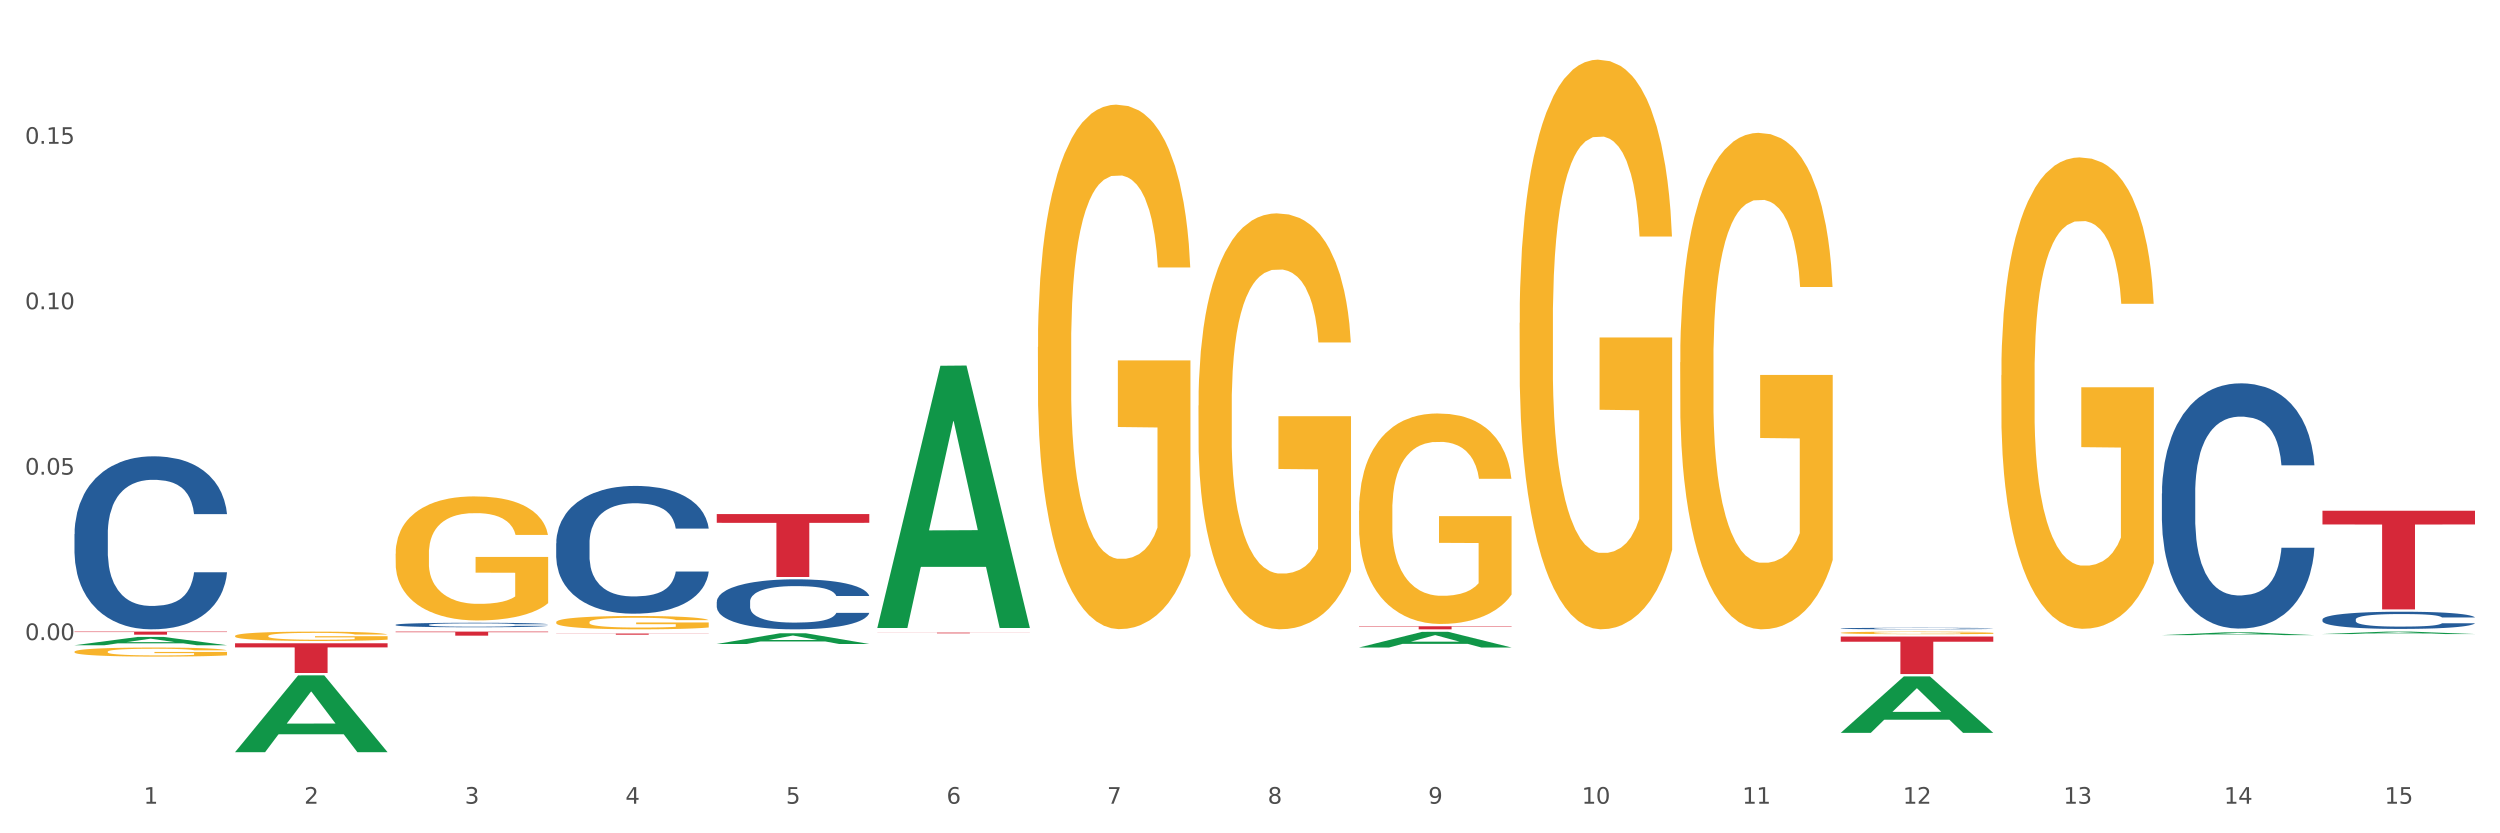
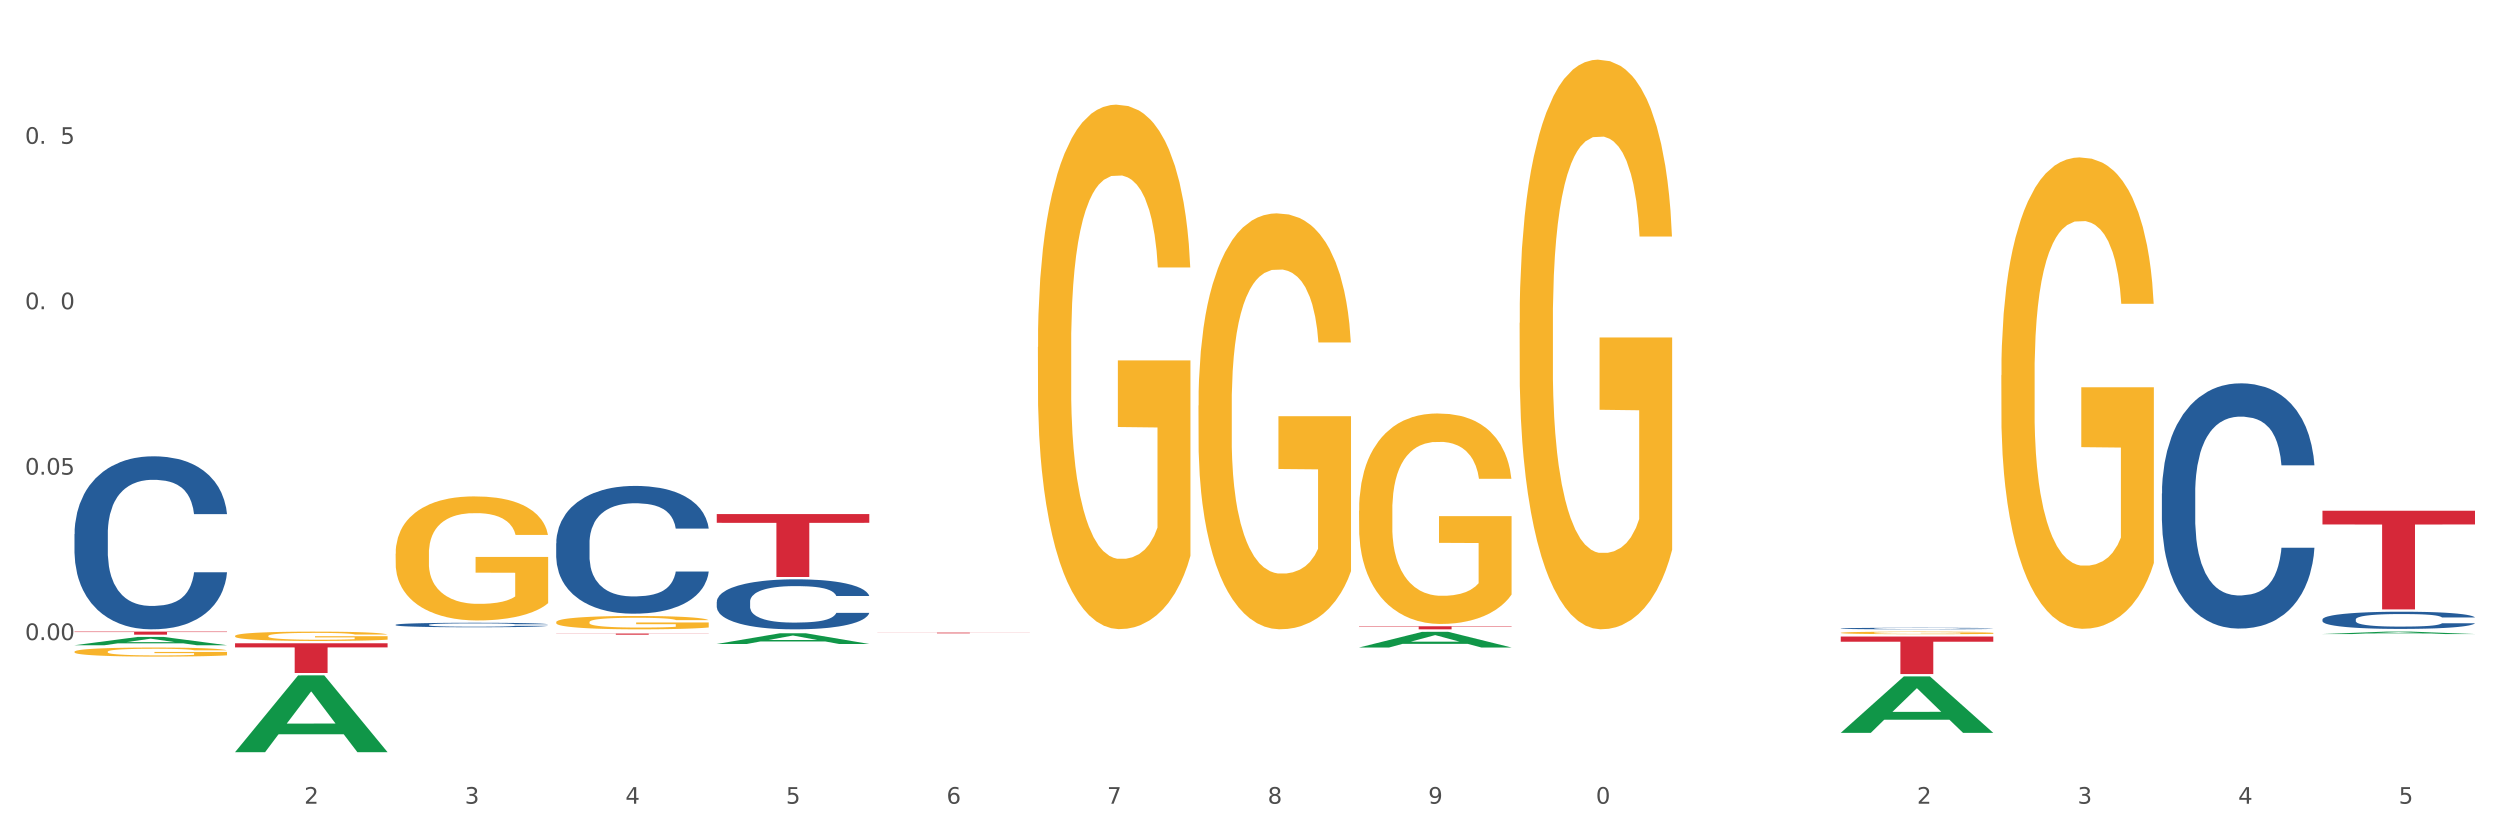
<svg xmlns="http://www.w3.org/2000/svg" xmlns:xlink="http://www.w3.org/1999/xlink" width="1080pt" height="360pt" viewBox="0 0 1080 360" version="1.1">
  <rect x="0" y="0" width="1080" height="360" fill="#333333" stroke="none" />
  <defs>
    <style type="text/css">*{stroke-linejoin: round; stroke-linecap: butt}</style>
  </defs>
  <g id="figure_1">
    <g id="patch_1">
      <path d="M 0 360  L 1080 360  L 1080 0  L 0 0  z " style="fill: #ffffff; stroke: #ffffff; stroke-linejoin: miter" />
    </g>
    <g id="axes_1">
      <g id="matplotlib.axis_1">
        <g id="xtick_1">
          <g id="text_1">
            <g style="fill: #4d4d4d" transform="translate(62.07 347.204) scale(0.096 -0.096)">
              <defs>
-                 <path id="DejaVuSans-31" d="M 794 531  L 1825 531  L 1825 4091  L 703 3866  L 703 4441  L 1819 4666  L 2450 4666  L 2450 531  L 3481 531  L 3481 0  L 794 0  L 794 531  z " transform="scale(0.016)" />
-               </defs>
+                 </defs>
              <use xlink:href="#DejaVuSans-31" />
            </g>
          </g>
        </g>
        <g id="xtick_2">
          <g id="text_2">
            <g style="fill: #4d4d4d" transform="translate(131.436 347.204) scale(0.096 -0.096)">
              <defs>
                <path id="DejaVuSans-32" d="M 1228 531  L 3431 531  L 3431 0  L 469 0  L 469 531  Q 828 903 1448 1529  Q 2069 2156 2228 2338  Q 2531 2678 2651 2914  Q 2772 3150 2772 3378  Q 2772 3750 2511 3984  Q 2250 4219 1831 4219  Q 1534 4219 1204 4116  Q 875 4013 500 3803  L 500 4441  Q 881 4594 1212 4672  Q 1544 4750 1819 4750  Q 2544 4750 2975 4387  Q 3406 4025 3406 3419  Q 3406 3131 3298 2873  Q 3191 2616 2906 2266  Q 2828 2175 2409 1742  Q 1991 1309 1228 531  z " transform="scale(0.016)" />
              </defs>
              <use xlink:href="#DejaVuSans-32" />
            </g>
          </g>
        </g>
        <g id="xtick_3">
          <g id="text_3">
            <g style="fill: #4d4d4d" transform="translate(200.802 347.204) scale(0.096 -0.096)">
              <defs>
                <path id="DejaVuSans-33" d="M 2597 2516  Q 3050 2419 3304 2112  Q 3559 1806 3559 1356  Q 3559 666 3084 287  Q 2609 -91 1734 -91  Q 1441 -91 1130 -33  Q 819 25 488 141  L 488 750  Q 750 597 1062 519  Q 1375 441 1716 441  Q 2309 441 2620 675  Q 2931 909 2931 1356  Q 2931 1769 2642 2001  Q 2353 2234 1838 2234  L 1294 2234  L 1294 2753  L 1863 2753  Q 2328 2753 2575 2939  Q 2822 3125 2822 3475  Q 2822 3834 2567 4026  Q 2313 4219 1838 4219  Q 1578 4219 1281 4162  Q 984 4106 628 3988  L 628 4550  Q 988 4650 1302 4700  Q 1616 4750 1894 4750  Q 2613 4750 3031 4423  Q 3450 4097 3450 3541  Q 3450 3153 3228 2886  Q 3006 2619 2597 2516  z " transform="scale(0.016)" />
              </defs>
              <use xlink:href="#DejaVuSans-33" />
            </g>
          </g>
        </g>
        <g id="xtick_4">
          <g id="text_4">
            <g style="fill: #4d4d4d" transform="translate(270.169 347.204) scale(0.096 -0.096)">
              <defs>
                <path id="DejaVuSans-34" d="M 2419 4116  L 825 1625  L 2419 1625  L 2419 4116  z M 2253 4666  L 3047 4666  L 3047 1625  L 3713 1625  L 3713 1100  L 3047 1100  L 3047 0  L 2419 0  L 2419 1100  L 313 1100  L 313 1709  L 2253 4666  z " transform="scale(0.016)" />
              </defs>
              <use xlink:href="#DejaVuSans-34" />
            </g>
          </g>
        </g>
        <g id="xtick_5">
          <g id="text_5">
            <g style="fill: #4d4d4d" transform="translate(339.535 347.204) scale(0.096 -0.096)">
              <defs>
                <path id="DejaVuSans-35" d="M 691 4666  L 3169 4666  L 3169 4134  L 1269 4134  L 1269 2991  Q 1406 3038 1543 3061  Q 1681 3084 1819 3084  Q 2600 3084 3056 2656  Q 3513 2228 3513 1497  Q 3513 744 3044 326  Q 2575 -91 1722 -91  Q 1428 -91 1123 -41  Q 819 9 494 109  L 494 744  Q 775 591 1075 516  Q 1375 441 1709 441  Q 2250 441 2565 725  Q 2881 1009 2881 1497  Q 2881 1984 2565 2268  Q 2250 2553 1709 2553  Q 1456 2553 1204 2497  Q 953 2441 691 2322  L 691 4666  z " transform="scale(0.016)" />
              </defs>
              <use xlink:href="#DejaVuSans-35" />
            </g>
          </g>
        </g>
        <g id="xtick_6">
          <g id="text_6">
            <g style="fill: #4d4d4d" transform="translate(408.901 347.204) scale(0.096 -0.096)">
              <defs>
                <path id="DejaVuSans-36" d="M 2113 2584  Q 1688 2584 1439 2293  Q 1191 2003 1191 1497  Q 1191 994 1439 701  Q 1688 409 2113 409  Q 2538 409 2786 701  Q 3034 994 3034 1497  Q 3034 2003 2786 2293  Q 2538 2584 2113 2584  z M 3366 4563  L 3366 3988  Q 3128 4100 2886 4159  Q 2644 4219 2406 4219  Q 1781 4219 1451 3797  Q 1122 3375 1075 2522  Q 1259 2794 1537 2939  Q 1816 3084 2150 3084  Q 2853 3084 3261 2657  Q 3669 2231 3669 1497  Q 3669 778 3244 343  Q 2819 -91 2113 -91  Q 1303 -91 875 529  Q 447 1150 447 2328  Q 447 3434 972 4092  Q 1497 4750 2381 4750  Q 2619 4750 2861 4703  Q 3103 4656 3366 4563  z " transform="scale(0.016)" />
              </defs>
              <use xlink:href="#DejaVuSans-36" />
            </g>
          </g>
        </g>
        <g id="xtick_7">
          <g id="text_7">
            <g style="fill: #4d4d4d" transform="translate(478.267 347.204) scale(0.096 -0.096)">
              <defs>
                <path id="DejaVuSans-37" d="M 525 4666  L 3525 4666  L 3525 4397  L 1831 0  L 1172 0  L 2766 4134  L 525 4134  L 525 4666  z " transform="scale(0.016)" />
              </defs>
              <use xlink:href="#DejaVuSans-37" />
            </g>
          </g>
        </g>
        <g id="xtick_8">
          <g id="text_8">
            <g style="fill: #4d4d4d" transform="translate(547.634 347.204) scale(0.096 -0.096)">
              <defs>
                <path id="DejaVuSans-38" d="M 2034 2216  Q 1584 2216 1326 1975  Q 1069 1734 1069 1313  Q 1069 891 1326 650  Q 1584 409 2034 409  Q 2484 409 2743 651  Q 3003 894 3003 1313  Q 3003 1734 2745 1975  Q 2488 2216 2034 2216  z M 1403 2484  Q 997 2584 770 2862  Q 544 3141 544 3541  Q 544 4100 942 4425  Q 1341 4750 2034 4750  Q 2731 4750 3128 4425  Q 3525 4100 3525 3541  Q 3525 3141 3298 2862  Q 3072 2584 2669 2484  Q 3125 2378 3379 2068  Q 3634 1759 3634 1313  Q 3634 634 3220 271  Q 2806 -91 2034 -91  Q 1263 -91 848 271  Q 434 634 434 1313  Q 434 1759 690 2068  Q 947 2378 1403 2484  z M 1172 3481  Q 1172 3119 1398 2916  Q 1625 2713 2034 2713  Q 2441 2713 2670 2916  Q 2900 3119 2900 3481  Q 2900 3844 2670 4047  Q 2441 4250 2034 4250  Q 1625 4250 1398 4047  Q 1172 3844 1172 3481  z " transform="scale(0.016)" />
              </defs>
              <use xlink:href="#DejaVuSans-38" />
            </g>
          </g>
        </g>
        <g id="xtick_9">
          <g id="text_9">
            <g style="fill: #4d4d4d" transform="translate(617 347.204) scale(0.096 -0.096)">
              <defs>
                <path id="DejaVuSans-39" d="M 703 97  L 703 672  Q 941 559 1184 500  Q 1428 441 1663 441  Q 2288 441 2617 861  Q 2947 1281 2994 2138  Q 2813 1869 2534 1725  Q 2256 1581 1919 1581  Q 1219 1581 811 2004  Q 403 2428 403 3163  Q 403 3881 828 4315  Q 1253 4750 1959 4750  Q 2769 4750 3195 4129  Q 3622 3509 3622 2328  Q 3622 1225 3098 567  Q 2575 -91 1691 -91  Q 1453 -91 1209 -44  Q 966 3 703 97  z M 1959 2075  Q 2384 2075 2632 2365  Q 2881 2656 2881 3163  Q 2881 3666 2632 3958  Q 2384 4250 1959 4250  Q 1534 4250 1286 3958  Q 1038 3666 1038 3163  Q 1038 2656 1286 2365  Q 1534 2075 1959 2075  z " transform="scale(0.016)" />
              </defs>
              <use xlink:href="#DejaVuSans-39" />
            </g>
          </g>
        </g>
        <g id="xtick_10">
          <g id="text_10">
            <g style="fill: #4d4d4d" transform="translate(683.312 347.204) scale(0.096 -0.096)">
              <defs>
                <path id="DejaVuSans-30" d="M 2034 4250  Q 1547 4250 1301 3770  Q 1056 3291 1056 2328  Q 1056 1369 1301 889  Q 1547 409 2034 409  Q 2525 409 2770 889  Q 3016 1369 3016 2328  Q 3016 3291 2770 3770  Q 2525 4250 2034 4250  z M 2034 4750  Q 2819 4750 3233 4129  Q 3647 3509 3647 2328  Q 3647 1150 3233 529  Q 2819 -91 2034 -91  Q 1250 -91 836 529  Q 422 1150 422 2328  Q 422 3509 836 4129  Q 1250 4750 2034 4750  z " transform="scale(0.016)" />
              </defs>
              <use xlink:href="#DejaVuSans-31" />
              <use xlink:href="#DejaVuSans-30" transform="translate(63.623 0)" />
            </g>
          </g>
        </g>
        <g id="xtick_11">
          <g id="text_11">
            <g style="fill: #4d4d4d" transform="translate(752.678 347.204) scale(0.096 -0.096)">
              <use xlink:href="#DejaVuSans-31" />
              <use xlink:href="#DejaVuSans-31" transform="translate(63.623 0)" />
            </g>
          </g>
        </g>
        <g id="xtick_12">
          <g id="text_12">
            <g style="fill: #4d4d4d" transform="translate(822.044 347.204) scale(0.096 -0.096)">
              <use xlink:href="#DejaVuSans-31" />
              <use xlink:href="#DejaVuSans-32" transform="translate(63.623 0)" />
            </g>
          </g>
        </g>
        <g id="xtick_13">
          <g id="text_13">
            <g style="fill: #4d4d4d" transform="translate(891.411 347.204) scale(0.096 -0.096)">
              <use xlink:href="#DejaVuSans-31" />
              <use xlink:href="#DejaVuSans-33" transform="translate(63.623 0)" />
            </g>
          </g>
        </g>
        <g id="xtick_14">
          <g id="text_14">
            <g style="fill: #4d4d4d" transform="translate(960.777 347.204) scale(0.096 -0.096)">
              <use xlink:href="#DejaVuSans-31" />
              <use xlink:href="#DejaVuSans-34" transform="translate(63.623 0)" />
            </g>
          </g>
        </g>
        <g id="xtick_15">
          <g id="text_15">
            <g style="fill: #4d4d4d" transform="translate(1030.143 347.204) scale(0.096 -0.096)">
              <use xlink:href="#DejaVuSans-31" />
              <use xlink:href="#DejaVuSans-35" transform="translate(63.623 0)" />
            </g>
          </g>
        </g>
        <g id="xtick_16" />
        <g id="xtick_17" />
        <g id="xtick_18" />
        <g id="xtick_19" />
        <g id="xtick_20" />
        <g id="xtick_21" />
        <g id="xtick_22" />
        <g id="xtick_23" />
        <g id="xtick_24" />
        <g id="xtick_25" />
        <g id="xtick_26" />
        <g id="xtick_27" />
        <g id="xtick_28" />
        <g id="xtick_29" />
      </g>
      <g id="matplotlib.axis_2">
        <g id="ytick_1">
          <g id="text_16">
            <g style="fill: #4d4d4d" transform="translate(10.8 276.511) scale(0.096 -0.096)">
              <defs>
                <path id="DejaVuSans-2e" d="M 684 794  L 1344 794  L 1344 0  L 684 0  L 684 794  z " transform="scale(0.016)" />
              </defs>
              <use xlink:href="#DejaVuSans-30" />
              <use xlink:href="#DejaVuSans-2e" transform="translate(63.623 0)" />
              <use xlink:href="#DejaVuSans-30" transform="translate(95.41 0)" />
              <use xlink:href="#DejaVuSans-30" transform="translate(159.033 0)" />
            </g>
          </g>
        </g>
        <g id="ytick_2">
          <g id="text_17">
            <g style="fill: #4d4d4d" transform="translate(10.8 205.048) scale(0.096 -0.096)">
              <use xlink:href="#DejaVuSans-30" />
              <use xlink:href="#DejaVuSans-2e" transform="translate(63.623 0)" />
              <use xlink:href="#DejaVuSans-30" transform="translate(95.41 0)" />
              <use xlink:href="#DejaVuSans-35" transform="translate(159.033 0)" />
            </g>
          </g>
        </g>
        <g id="ytick_3">
          <g id="text_18">
            <g style="fill: #4d4d4d" transform="translate(10.8 133.585) scale(0.096 -0.096)">
              <use xlink:href="#DejaVuSans-30" />
              <use xlink:href="#DejaVuSans-2e" transform="translate(63.623 0)" />
              <use xlink:href="#DejaVuSans-31" transform="translate(95.41 0)" />
              <use xlink:href="#DejaVuSans-30" transform="translate(159.033 0)" />
            </g>
          </g>
        </g>
        <g id="ytick_4">
          <g id="text_19">
            <g style="fill: #4d4d4d" transform="translate(10.8 62.121) scale(0.096 -0.096)">
              <use xlink:href="#DejaVuSans-30" />
              <use xlink:href="#DejaVuSans-2e" transform="translate(63.623 0)" />
              <use xlink:href="#DejaVuSans-31" transform="translate(95.41 0)" />
              <use xlink:href="#DejaVuSans-35" transform="translate(159.033 0)" />
            </g>
          </g>
        </g>
        <g id="ytick_5" />
        <g id="ytick_6" />
        <g id="ytick_7" />
        <g id="ytick_8" />
        <g id="ytick_9" />
      </g>
      <g id="PolyCollection_1">
        <path d="M 32.175 278.741  L 32.243 278.737  L 59.417 275.162  L 70.695 275.159  L 98.073 278.747  L 85.029 278.747  L 79.119 277.912  L 51.061 277.912  L 50.857 277.925  L 45.151 278.747  L 32.175 278.747  L 32.175 278.741  L 54.594 277.413  L 75.586 277.41  L 65.192 275.924  L 65.056 275.917  L 64.92 275.927  L 54.526 277.41  L 54.594 277.413  L 32.175 278.741  z " clip-path="url(#p6c1eb0eb4d)" style="fill: #109648" />
        <path d="M 587.105 270.545  L 653.003 270.545  L 653.003 270.73  L 627.081 270.731  L 627.081 271.875  L 612.871 271.875  L 612.871 270.731  L 587.105 270.73  L 587.105 270.546  L 587.105 270.545  z " clip-path="url(#p6c1eb0eb4d)" style="fill: #d62839" />
        <path d="M 379.006 273.288  L 444.904 273.288  L 444.904 273.332  L 418.982 273.332  L 418.982 273.603  L 404.772 273.603  L 404.772 273.332  L 379.006 273.332  L 379.006 273.289  L 379.006 273.288  z " clip-path="url(#p6c1eb0eb4d)" style="fill: #d62839" />
        <path d="M 309.64 222.084  L 375.538 222.084  L 375.538 225.862  L 349.616 225.888  L 349.616 249.271  L 335.406 249.271  L 335.406 225.888  L 309.64 225.862  L 309.64 222.11  L 309.64 222.084  z " clip-path="url(#p6c1eb0eb4d)" style="fill: #d62839" />
        <path d="M 240.274 273.687  L 306.172 273.687  L 306.172 273.757  L 280.25 273.757  L 280.25 274.187  L 266.039 274.187  L 266.039 273.757  L 240.274 273.757  L 240.274 273.688  L 240.274 273.687  z " clip-path="url(#p6c1eb0eb4d)" style="fill: #d62839" />
-         <path d="M 170.907 272.864  L 236.805 272.864  L 236.805 273.107  L 210.883 273.108  L 210.883 274.612  L 196.673 274.612  L 196.673 273.108  L 170.907 273.107  L 170.907 272.865  L 170.907 272.864  z " clip-path="url(#p6c1eb0eb4d)" style="fill: #d62839" />
        <path d="M 101.541 277.894  L 167.439 277.894  L 167.439 279.68  L 141.517 279.692  L 141.517 290.742  L 127.307 290.742  L 127.307 279.692  L 101.541 279.68  L 101.541 277.906  L 101.541 277.894  z " clip-path="url(#p6c1eb0eb4d)" style="fill: #d62839" />
        <path d="M 32.175 272.864  L 98.073 272.864  L 98.073 273.045  L 72.151 273.046  L 72.151 274.17  L 57.941 274.17  L 57.941 273.046  L 32.175 273.045  L 32.175 272.865  L 32.175 272.864  z " clip-path="url(#p6c1eb0eb4d)" style="fill: #d62839" />
        <path d="M 32.175 230.709  L 32.253 230.64  L 32.253 228.729  L 32.487 226.135  L 33.343 221.356  L 34.434 217.737  L 36.303 213.505  L 37.316 211.73  L 38.64 209.75  L 41.366 206.541  L 44.482 203.81  L 46.663 202.308  L 48.299 201.353  L 51.96 199.646  L 54.063 198.895  L 56.244 198.281  L 58.114 197.871  L 61.229 197.393  L 63.722 197.188  L 66.604 197.12  L 69.019 197.188  L 72.212 197.461  L 76.886 198.281  L 78.677 198.758  L 81.092 199.578  L 83.585 200.67  L 85.61 201.762  L 87.947 203.332  L 90.361 205.381  L 92.698 207.975  L 94.334 210.364  L 95.658 212.89  L 96.827 215.962  L 97.683 219.308  L 98.073 222.107  L 83.818 222.107  L 83.429 219.581  L 82.65 216.85  L 81.871 215.007  L 81.014 213.505  L 79.69 211.798  L 78.522 210.706  L 76.574 209.408  L 74.783 208.589  L 73.303 208.111  L 71.511 207.702  L 67.694 207.292  L 64.968 207.292  L 63.255 207.429  L 61.151 207.77  L 59.36 208.248  L 57.257 209.067  L 55.621 209.955  L 53.985 211.115  L 53.05 211.934  L 51.648 213.436  L 50.714 214.665  L 49.467 216.782  L 48.766 218.284  L 47.52 222.175  L 46.975 225.042  L 46.741 227.022  L 46.585 229.207  L 46.585 239.857  L 47.053 244.636  L 47.442 246.684  L 48.065 249.005  L 49.234 252.009  L 50.947 254.944  L 52.739 257.061  L 54.219 258.358  L 55.621 259.314  L 57.023 260.065  L 58.737 260.747  L 60.139 261.157  L 62.242 261.567  L 64.734 261.771  L 66.682 261.771  L 70.654 261.43  L 72.446 261.089  L 74.16 260.611  L 76.029 259.86  L 77.509 259.041  L 78.366 258.426  L 79.768 257.129  L 80.858 255.764  L 81.793 254.193  L 82.416 252.828  L 83.117 250.78  L 83.663 248.459  L 83.818 247.23  L 98.073 247.23  L 97.761 249.688  L 97.216 252.077  L 96.126 255.286  L 95.269 257.129  L 93.945 259.382  L 92.542 261.293  L 90.595 263.41  L 88.804 264.98  L 86.934 266.345  L 84.909 267.574  L 81.248 269.281  L 79.924 269.759  L 77.12 270.578  L 74.939 271.056  L 71.745 271.534  L 68.473 271.807  L 65.046 271.875  L 62.008 271.739  L 58.659 271.329  L 56.556 270.919  L 54.219 270.305  L 51.493 269.349  L 48.922 268.189  L 46.507 266.823  L 44.248 265.253  L 42.145 263.478  L 39.419 260.542  L 37.394 257.675  L 35.914 255.013  L 34.901 252.76  L 33.889 249.892  L 33.343 247.913  L 32.487 243.134  L 32.175 238.696  L 32.175 230.709  z " clip-path="url(#p6c1eb0eb4d)" style="fill: #255c99" />
        <path d="M 170.907 269.908  L 170.985 269.907  L 170.985 269.857  L 171.219 269.789  L 172.076 269.665  L 173.166 269.57  L 175.036 269.46  L 176.048 269.414  L 177.373 269.362  L 180.099 269.278  L 183.215 269.207  L 185.396 269.168  L 187.031 269.143  L 190.692 269.099  L 192.796 269.079  L 194.977 269.063  L 196.846 269.052  L 199.962 269.04  L 202.454 269.035  L 205.336 269.033  L 207.751 269.035  L 210.945 269.042  L 215.618 269.063  L 217.41 269.075  L 219.825 269.097  L 222.317 269.125  L 224.342 269.154  L 226.679 269.195  L 229.094 269.248  L 231.431 269.316  L 233.066 269.378  L 234.391 269.444  L 235.559 269.524  L 236.416 269.611  L 236.805 269.684  L 222.551 269.684  L 222.161 269.618  L 221.382 269.547  L 220.604 269.499  L 219.747 269.46  L 218.422 269.415  L 217.254 269.387  L 215.307 269.353  L 213.515 269.332  L 212.035 269.319  L 210.244 269.309  L 206.427 269.298  L 203.701 269.298  L 201.987 269.301  L 199.884 269.31  L 198.092 269.323  L 195.989 269.344  L 194.353 269.367  L 192.718 269.398  L 191.783 269.419  L 190.381 269.458  L 189.446 269.49  L 188.2 269.545  L 187.499 269.584  L 186.252 269.686  L 185.707 269.761  L 185.474 269.812  L 185.318 269.869  L 185.318 270.147  L 185.785 270.271  L 186.175 270.325  L 186.798 270.385  L 187.966 270.464  L 189.68 270.54  L 191.471 270.595  L 192.951 270.629  L 194.353 270.654  L 195.755 270.674  L 197.469 270.692  L 198.871 270.702  L 200.974 270.713  L 203.467 270.718  L 205.414 270.718  L 209.387 270.709  L 211.178 270.7  L 212.892 270.688  L 214.761 270.668  L 216.241 270.647  L 217.098 270.631  L 218.5 270.597  L 219.591 270.562  L 220.526 270.521  L 221.149 270.485  L 221.85 270.432  L 222.395 270.371  L 222.551 270.339  L 236.805 270.339  L 236.494 270.403  L 235.949 270.465  L 234.858 270.549  L 234.001 270.597  L 232.677 270.656  L 231.275 270.706  L 229.328 270.761  L 227.536 270.802  L 225.667 270.837  L 223.641 270.87  L 219.98 270.914  L 218.656 270.926  L 215.852 270.948  L 213.671 270.96  L 210.477 270.973  L 207.206 270.98  L 203.779 270.982  L 200.741 270.978  L 197.391 270.967  L 195.288 270.957  L 192.951 270.941  L 190.225 270.916  L 187.655 270.886  L 185.24 270.85  L 182.981 270.809  L 180.878 270.763  L 178.152 270.686  L 176.126 270.611  L 174.646 270.542  L 173.634 270.483  L 172.621 270.409  L 172.076 270.357  L 171.219 270.232  L 170.907 270.117  L 170.907 269.908  z " clip-path="url(#p6c1eb0eb4d)" style="fill: #255c99" />
        <path d="M 240.274 234.716  L 240.352 234.666  L 240.352 233.254  L 240.585 231.339  L 241.442 227.81  L 242.533 225.138  L 244.402 222.013  L 245.415 220.702  L 246.739 219.24  L 249.465 216.87  L 252.581 214.854  L 254.762 213.745  L 256.398 213.039  L 260.059 211.779  L 262.162 211.224  L 264.343 210.771  L 266.212 210.468  L 269.328 210.115  L 271.821 209.964  L 274.703 209.914  L 277.117 209.964  L 280.311 210.166  L 284.985 210.771  L 286.776 211.124  L 289.191 211.728  L 291.683 212.535  L 293.709 213.342  L 296.045 214.501  L 298.46 216.013  L 300.797 217.929  L 302.433 219.694  L 303.757 221.559  L 304.925 223.827  L 305.782 226.298  L 306.172 228.364  L 291.917 228.364  L 291.528 226.499  L 290.749 224.483  L 289.97 223.122  L 289.113 222.013  L 287.789 220.752  L 286.62 219.946  L 284.673 218.988  L 282.881 218.383  L 281.401 218.03  L 279.61 217.727  L 275.793 217.425  L 273.067 217.425  L 271.353 217.526  L 269.25 217.778  L 267.458 218.131  L 265.355 218.736  L 263.72 219.391  L 262.084 220.248  L 261.149 220.853  L 259.747 221.962  L 258.812 222.87  L 257.566 224.432  L 256.865 225.541  L 255.619 228.415  L 255.073 230.532  L 254.84 231.994  L 254.684 233.607  L 254.684 241.472  L 255.151 245  L 255.541 246.513  L 256.164 248.227  L 257.332 250.445  L 259.046 252.613  L 260.838 254.175  L 262.318 255.133  L 263.72 255.839  L 265.122 256.394  L 266.835 256.898  L 268.237 257.2  L 270.341 257.503  L 272.833 257.654  L 274.78 257.654  L 278.753 257.402  L 280.545 257.15  L 282.258 256.797  L 284.128 256.242  L 285.608 255.637  L 286.465 255.184  L 287.867 254.226  L 288.957 253.218  L 289.892 252.058  L 290.515 251.05  L 291.216 249.537  L 291.761 247.823  L 291.917 246.916  L 306.172 246.916  L 305.86 248.731  L 305.315 250.495  L 304.224 252.865  L 303.367 254.226  L 302.043 255.889  L 300.641 257.301  L 298.694 258.864  L 296.902 260.023  L 295.033 261.031  L 293.008 261.939  L 289.347 263.199  L 288.022 263.552  L 285.218 264.157  L 283.037 264.51  L 279.844 264.863  L 276.572 265.064  L 273.145 265.115  L 270.107 265.014  L 266.757 264.712  L 264.654 264.409  L 262.318 263.955  L 259.591 263.25  L 257.021 262.393  L 254.606 261.384  L 252.347 260.225  L 250.244 258.914  L 247.518 256.746  L 245.493 254.629  L 244.013 252.663  L 243 250.999  L 241.987 248.882  L 241.442 247.42  L 240.585 243.891  L 240.274 240.615  L 240.274 234.716  z " clip-path="url(#p6c1eb0eb4d)" style="fill: #255c99" />
        <path d="M 309.64 259.972  L 309.718 259.952  L 309.718 259.399  L 309.951 258.649  L 310.808 257.267  L 311.899 256.221  L 313.768 254.997  L 314.781 254.484  L 316.105 253.911  L 318.831 252.984  L 321.947 252.194  L 324.128 251.76  L 325.764 251.483  L 329.425 250.99  L 331.528 250.773  L 333.709 250.595  L 335.578 250.476  L 338.694 250.338  L 341.187 250.279  L 344.069 250.259  L 346.484 250.279  L 349.677 250.358  L 354.351 250.595  L 356.142 250.733  L 358.557 250.97  L 361.05 251.286  L 363.075 251.602  L 365.412 252.056  L 367.826 252.648  L 370.163 253.398  L 371.799 254.089  L 373.123 254.819  L 374.291 255.708  L 375.148 256.675  L 375.538 257.484  L 361.283 257.484  L 360.894 256.754  L 360.115 255.964  L 359.336 255.431  L 358.479 254.997  L 357.155 254.504  L 355.987 254.188  L 354.039 253.813  L 352.248 253.576  L 350.768 253.438  L 348.976 253.319  L 345.159 253.201  L 342.433 253.201  L 340.719 253.24  L 338.616 253.339  L 336.825 253.477  L 334.722 253.714  L 333.086 253.971  L 331.45 254.306  L 330.515 254.543  L 329.113 254.977  L 328.179 255.333  L 326.932 255.945  L 326.231 256.379  L 324.985 257.504  L 324.44 258.333  L 324.206 258.906  L 324.05 259.537  L 324.05 262.617  L 324.518 263.999  L 324.907 264.591  L 325.53 265.262  L 326.699 266.131  L 328.412 266.98  L 330.204 267.592  L 331.684 267.967  L 333.086 268.243  L 334.488 268.46  L 336.202 268.658  L 337.604 268.776  L 339.707 268.894  L 342.199 268.954  L 344.147 268.954  L 348.119 268.855  L 349.911 268.756  L 351.624 268.618  L 353.494 268.401  L 354.974 268.164  L 355.831 267.986  L 357.233 267.611  L 358.323 267.216  L 359.258 266.762  L 359.881 266.368  L 360.582 265.775  L 361.127 265.104  L 361.283 264.749  L 375.538 264.749  L 375.226 265.46  L 374.681 266.15  L 373.59 267.078  L 372.734 267.611  L 371.409 268.263  L 370.007 268.815  L 368.06 269.427  L 366.268 269.881  L 364.399 270.276  L 362.374 270.632  L 358.713 271.125  L 357.389 271.263  L 354.584 271.5  L 352.403 271.638  L 349.21 271.777  L 345.938 271.856  L 342.511 271.875  L 339.473 271.836  L 336.124 271.717  L 334.021 271.599  L 331.684 271.421  L 328.957 271.145  L 326.387 270.809  L 323.972 270.414  L 321.713 269.96  L 319.61 269.447  L 316.884 268.598  L 314.859 267.769  L 313.379 266.999  L 312.366 266.348  L 311.354 265.519  L 310.808 264.946  L 309.951 263.564  L 309.64 262.281  L 309.64 259.972  z " clip-path="url(#p6c1eb0eb4d)" style="fill: #255c99" />
        <path d="M 795.203 271.5  L 795.281 271.499  L 795.281 271.482  L 795.515 271.458  L 796.372 271.415  L 797.462 271.382  L 799.332 271.343  L 800.344 271.327  L 801.669 271.309  L 804.395 271.28  L 807.511 271.255  L 809.692 271.241  L 811.327 271.232  L 814.988 271.217  L 817.092 271.21  L 819.273 271.204  L 821.142 271.201  L 824.258 271.196  L 826.75 271.194  L 829.632 271.194  L 832.047 271.194  L 835.241 271.197  L 839.914 271.204  L 841.706 271.209  L 844.121 271.216  L 846.613 271.226  L 848.638 271.236  L 850.975 271.25  L 853.39 271.269  L 855.727 271.293  L 857.362 271.314  L 858.687 271.337  L 859.855 271.365  L 860.712 271.396  L 861.101 271.422  L 846.847 271.422  L 846.457 271.398  L 845.678 271.374  L 844.899 271.357  L 844.043 271.343  L 842.718 271.328  L 841.55 271.318  L 839.603 271.306  L 837.811 271.298  L 836.331 271.294  L 834.54 271.29  L 830.723 271.286  L 827.997 271.286  L 826.283 271.288  L 824.18 271.291  L 822.388 271.295  L 820.285 271.303  L 818.649 271.311  L 817.014 271.321  L 816.079 271.329  L 814.677 271.342  L 813.742 271.354  L 812.496 271.373  L 811.795 271.387  L 810.548 271.422  L 810.003 271.448  L 809.77 271.466  L 809.614 271.486  L 809.614 271.583  L 810.081 271.627  L 810.471 271.646  L 811.094 271.667  L 812.262 271.694  L 813.976 271.721  L 815.767 271.74  L 817.247 271.752  L 818.649 271.761  L 820.051 271.768  L 821.765 271.774  L 823.167 271.778  L 825.27 271.781  L 827.763 271.783  L 829.71 271.783  L 833.683 271.78  L 835.474 271.777  L 837.188 271.773  L 839.057 271.766  L 840.537 271.758  L 841.394 271.753  L 842.796 271.741  L 843.887 271.728  L 844.822 271.714  L 845.445 271.702  L 846.146 271.683  L 846.691 271.662  L 846.847 271.651  L 861.101 271.651  L 860.79 271.673  L 860.245 271.695  L 859.154 271.724  L 858.297 271.741  L 856.973 271.761  L 855.571 271.779  L 853.624 271.798  L 851.832 271.812  L 849.963 271.825  L 847.937 271.836  L 844.276 271.852  L 842.952 271.856  L 840.148 271.863  L 837.967 271.868  L 834.773 271.872  L 831.502 271.875  L 828.074 271.875  L 825.037 271.874  L 821.687 271.87  L 819.584 271.867  L 817.247 271.861  L 814.521 271.852  L 811.951 271.842  L 809.536 271.829  L 807.277 271.815  L 805.174 271.799  L 802.448 271.772  L 800.422 271.746  L 798.942 271.722  L 797.93 271.701  L 796.917 271.675  L 796.372 271.657  L 795.515 271.613  L 795.203 271.573  L 795.203 271.5  z " clip-path="url(#p6c1eb0eb4d)" style="fill: #255c99" />
        <path d="M 933.936 213.202  L 934.014 213.105  L 934.014 210.396  L 934.247 206.719  L 935.104 199.945  L 936.195 194.817  L 938.064 188.817  L 939.077 186.301  L 940.401 183.495  L 943.127 178.947  L 946.243 175.077  L 948.424 172.948  L 950.06 171.593  L 953.721 169.174  L 955.824 168.11  L 958.005 167.239  L 959.874 166.658  L 962.99 165.981  L 965.483 165.691  L 968.365 165.594  L 970.779 165.691  L 973.973 166.078  L 978.647 167.239  L 980.438 167.916  L 982.853 169.077  L 985.346 170.626  L 987.371 172.174  L 989.708 174.399  L 992.122 177.302  L 994.459 180.979  L 996.095 184.366  L 997.419 187.946  L 998.587 192.301  L 999.444 197.042  L 999.834 201.01  L 985.579 201.01  L 985.19 197.429  L 984.411 193.559  L 983.632 190.946  L 982.775 188.817  L 981.451 186.398  L 980.283 184.85  L 978.335 183.011  L 976.544 181.85  L 975.064 181.173  L 973.272 180.592  L 969.455 180.012  L 966.729 180.012  L 965.015 180.205  L 962.912 180.689  L 961.121 181.366  L 959.018 182.528  L 957.382 183.786  L 955.746 185.431  L 954.811 186.592  L 953.409 188.721  L 952.475 190.462  L 951.228 193.462  L 950.527 195.591  L 949.281 201.106  L 948.736 205.17  L 948.502 207.977  L 948.346 211.073  L 948.346 226.168  L 948.814 232.942  L 949.203 235.845  L 949.826 239.134  L 950.995 243.392  L 952.708 247.553  L 954.5 250.553  L 955.98 252.391  L 957.382 253.746  L 958.784 254.81  L 960.498 255.778  L 961.9 256.358  L 964.003 256.939  L 966.495 257.229  L 968.443 257.229  L 972.415 256.746  L 974.207 256.262  L 975.92 255.584  L 977.79 254.52  L 979.27 253.359  L 980.127 252.488  L 981.529 250.649  L 982.619 248.714  L 983.554 246.489  L 984.177 244.553  L 984.878 241.65  L 985.423 238.36  L 985.579 236.619  L 999.834 236.619  L 999.522 240.102  L 998.977 243.489  L 997.886 248.037  L 997.03 250.649  L 995.705 253.843  L 994.303 256.552  L 992.356 259.552  L 990.564 261.777  L 988.695 263.713  L 986.67 265.454  L 983.009 267.873  L 981.685 268.551  L 978.88 269.712  L 976.699 270.389  L 973.506 271.067  L 970.234 271.454  L 966.807 271.55  L 963.769 271.357  L 960.42 270.776  L 958.317 270.196  L 955.98 269.325  L 953.253 267.97  L 950.683 266.325  L 948.268 264.39  L 946.009 262.164  L 943.906 259.648  L 941.18 255.488  L 939.155 251.423  L 937.675 247.65  L 936.662 244.456  L 935.65 240.392  L 935.104 237.586  L 934.247 230.813  L 933.936 224.523  L 933.936 213.202  z " clip-path="url(#p6c1eb0eb4d)" style="fill: #255c99" />
        <path d="M 101.541 274.731  L 101.619 274.728  L 101.619 274.595  L 101.775 274.48  L 102.553 274.204  L 103.72 273.975  L 104.575 273.853  L 105.431 273.753  L 106.443 273.654  L 107.688 273.55  L 109.944 273.399  L 111.344 273.321  L 113.056 273.24  L 116.168 273.122  L 118.424 273.056  L 120.758 273  L 124.57 272.934  L 127.06 272.904  L 129.705 272.882  L 132.895 272.867  L 135.307 272.864  L 140.598 272.875  L 145.11 272.908  L 147.289 272.934  L 150.089 272.978  L 151.568 273.008  L 153.979 273.067  L 156.469 273.144  L 158.181 273.211  L 160.748 273.336  L 162.693 273.462  L 164.483 273.617  L 165.416 273.724  L 166.117 273.823  L 166.739 273.938  L 167.361 274.119  L 153.357 274.119  L 152.812 273.99  L 151.957 273.868  L 150.712 273.75  L 149.623 273.676  L 147.755 273.583  L 146.044 273.524  L 144.254 273.48  L 142.076 273.443  L 140.364 273.425  L 137.952 273.41  L 133.206 273.414  L 130.017 273.443  L 127.838 273.48  L 126.438 273.513  L 125.193 273.55  L 123.792 273.602  L 122.159 273.679  L 120.992 273.75  L 119.825 273.838  L 118.891 273.927  L 118.035 274.03  L 117.335 274.141  L 116.79 274.255  L 116.324 274.396  L 115.935 274.628  L 115.935 275.134  L 116.09 275.248  L 116.479 275.4  L 116.946 275.514  L 117.724 275.651  L 118.424 275.743  L 119.747 275.876  L 121.225 275.986  L 122.392 276.057  L 123.559 276.116  L 125.582 276.197  L 127.838 276.263  L 129.783 276.304  L 132.428 276.341  L 134.218 276.356  L 135.774 276.363  L 139.586 276.363  L 142.309 276.352  L 145.343 276.326  L 147.678 276.293  L 149.623 276.252  L 151.801 276.186  L 153.201 276.123  L 153.201 275.352  L 136.085 275.348  L 136.085 274.835  L 167.439 274.835  L 167.439 276.341  L 166.117 276.418  L 164.638 276.489  L 163.082 276.551  L 160.748 276.629  L 157.947 276.703  L 155.458 276.754  L 152.812 276.799  L 149.7 276.839  L 145.655 276.876  L 143.165 276.891  L 140.053 276.902  L 136.396 276.906  L 133.206 276.898  L 130.094 276.88  L 126.827 276.847  L 123.637 276.799  L 121.225 276.751  L 118.813 276.692  L 116.246 276.614  L 114.223 276.54  L 112.667 276.474  L 110.955 276.389  L 109.088 276.278  L 107.688 276.178  L 106.443 276.075  L 105.12 275.942  L 104.186 275.828  L 103.253 275.684  L 102.708 275.577  L 102.086 275.411  L 101.619 275.178  L 101.541 274.731  z " clip-path="url(#p6c1eb0eb4d)" style="fill: #f7b32b" />
        <path d="M 864.57 162.104  L 864.647 161.918  L 864.647 155.222  L 864.803 149.457  L 865.581 135.507  L 866.748 123.976  L 867.604 117.838  L 868.46 112.816  L 869.471 107.795  L 870.716 102.587  L 872.972 94.961  L 874.373 91.055  L 876.084 86.964  L 879.196 81.012  L 881.453 77.664  L 883.787 74.874  L 887.599 71.526  L 890.089 70.038  L 892.734 68.923  L 895.924 68.179  L 898.336 67.993  L 903.626 68.551  L 908.139 70.224  L 910.317 71.526  L 913.118 73.758  L 914.596 75.246  L 917.008 78.222  L 919.498 82.128  L 921.209 85.476  L 923.777 91.799  L 925.722 98.123  L 927.511 105.935  L 928.445 111.328  L 929.145 116.35  L 929.767 122.116  L 930.39 131.23  L 916.385 131.23  L 915.841 124.72  L 914.985 118.582  L 913.74 112.63  L 912.651 108.911  L 910.784 104.261  L 909.072 101.285  L 907.283 99.053  L 905.104 97.193  L 903.393 96.263  L 900.981 95.519  L 896.235 95.705  L 893.045 97.193  L 890.867 99.053  L 889.466 100.727  L 888.221 102.587  L 886.821 105.191  L 885.187 109.097  L 884.02 112.63  L 882.853 117.094  L 881.919 121.558  L 881.064 126.766  L 880.363 132.345  L 879.819 138.111  L 879.352 145.179  L 878.963 156.896  L 878.963 182.377  L 879.119 188.143  L 879.508 195.768  L 879.974 201.534  L 880.752 208.416  L 881.453 213.066  L 882.775 219.761  L 884.253 225.341  L 885.42 228.875  L 886.587 231.851  L 888.61 235.943  L 890.867 239.29  L 892.812 241.336  L 895.457 243.196  L 897.246 243.94  L 898.802 244.312  L 902.615 244.312  L 905.338 243.754  L 908.372 242.452  L 910.706 240.778  L 912.651 238.732  L 914.829 235.385  L 916.23 232.223  L 916.23 193.351  L 899.114 193.165  L 899.114 167.312  L 930.468 167.312  L 930.468 243.196  L 929.145 247.102  L 927.667 250.636  L 926.111 253.798  L 923.777 257.703  L 920.976 261.423  L 918.486 264.027  L 915.841 266.259  L 912.729 268.305  L 908.683 270.165  L 906.193 270.909  L 903.081 271.467  L 899.425 271.653  L 896.235 271.281  L 893.123 270.351  L 889.855 268.677  L 886.665 266.259  L 884.253 263.841  L 881.842 260.865  L 879.274 256.96  L 877.251 253.24  L 875.695 249.892  L 873.984 245.614  L 872.116 240.034  L 870.716 235.013  L 869.471 229.805  L 868.149 223.109  L 867.215 217.343  L 866.281 210.09  L 865.737 204.696  L 865.114 196.326  L 864.647 184.609  L 864.57 162.104  z " clip-path="url(#p6c1eb0eb4d)" style="fill: #f7b32b" />
        <path d="M 795.203 273.38  L 795.281 273.379  L 795.281 273.343  L 795.437 273.311  L 796.215 273.234  L 797.382 273.171  L 798.238 273.137  L 799.094 273.11  L 800.105 273.082  L 801.35 273.054  L 803.606 273.012  L 805.006 272.99  L 806.718 272.968  L 809.83 272.935  L 812.086 272.917  L 814.42 272.901  L 818.233 272.883  L 820.722 272.875  L 823.368 272.869  L 826.557 272.865  L 828.969 272.864  L 834.26 272.867  L 838.772 272.876  L 840.951 272.883  L 843.752 272.895  L 845.23 272.904  L 847.642 272.92  L 850.131 272.941  L 851.843 272.96  L 854.41 272.994  L 856.355 273.029  L 858.145 273.072  L 859.078 273.102  L 859.779 273.129  L 860.401 273.161  L 861.024 273.211  L 847.019 273.211  L 846.475 273.175  L 845.619 273.141  L 844.374 273.109  L 843.285 273.088  L 841.418 273.063  L 839.706 273.047  L 837.916 273.034  L 835.738 273.024  L 834.026 273.019  L 831.615 273.015  L 826.869 273.016  L 823.679 273.024  L 821.5 273.034  L 820.1 273.043  L 818.855 273.054  L 817.455 273.068  L 815.821 273.089  L 814.654 273.109  L 813.487 273.133  L 812.553 273.158  L 811.697 273.186  L 810.997 273.217  L 810.453 273.249  L 809.986 273.288  L 809.597 273.352  L 809.597 273.492  L 809.752 273.523  L 810.141 273.565  L 810.608 273.597  L 811.386 273.635  L 812.086 273.66  L 813.409 273.697  L 814.887 273.728  L 816.054 273.747  L 817.221 273.763  L 819.244 273.786  L 821.5 273.804  L 823.445 273.816  L 826.091 273.826  L 827.88 273.83  L 829.436 273.832  L 833.248 273.832  L 835.971 273.829  L 839.006 273.822  L 841.34 273.813  L 843.285 273.801  L 845.463 273.783  L 846.864 273.766  L 846.864 273.552  L 829.747 273.551  L 829.747 273.409  L 861.101 273.409  L 861.101 273.826  L 859.779 273.847  L 858.3 273.867  L 856.744 273.884  L 854.41 273.905  L 851.61 273.926  L 849.12 273.94  L 846.475 273.952  L 843.363 273.964  L 839.317 273.974  L 836.827 273.978  L 833.715 273.981  L 830.059 273.982  L 826.869 273.98  L 823.757 273.975  L 820.489 273.966  L 817.299 273.952  L 814.887 273.939  L 812.475 273.923  L 809.908 273.901  L 807.885 273.881  L 806.329 273.863  L 804.617 273.839  L 802.75 273.808  L 801.35 273.781  L 800.105 273.752  L 798.782 273.715  L 797.849 273.684  L 796.915 273.644  L 796.37 273.614  L 795.748 273.568  L 795.281 273.504  L 795.203 273.38  z " clip-path="url(#p6c1eb0eb4d)" style="fill: #f7b32b" />
-         <path d="M 725.837 156.499  L 725.915 156.303  L 725.915 149.251  L 726.071 143.178  L 726.849 128.487  L 728.016 116.342  L 728.871 109.878  L 729.727 104.589  L 730.739 99.3  L 731.984 93.815  L 734.24 85.784  L 735.64 81.67  L 737.352 77.361  L 740.464 71.093  L 742.72 67.567  L 745.054 64.628  L 748.866 61.102  L 751.356 59.535  L 754.001 58.36  L 757.191 57.576  L 759.603 57.381  L 764.894 57.968  L 769.406 59.731  L 771.585 61.102  L 774.385 63.453  L 775.864 65.02  L 778.275 68.154  L 780.765 72.268  L 782.477 75.794  L 785.044 82.454  L 786.989 89.114  L 788.779 97.341  L 789.712 103.022  L 790.412 108.311  L 791.035 114.383  L 791.657 123.982  L 777.653 123.982  L 777.108 117.126  L 776.253 110.661  L 775.008 104.393  L 773.919 100.475  L 772.051 95.578  L 770.34 92.444  L 768.55 90.093  L 766.372 88.135  L 764.66 87.155  L 762.248 86.372  L 757.502 86.568  L 754.313 88.135  L 752.134 90.093  L 750.734 91.856  L 749.489 93.815  L 748.088 96.558  L 746.455 100.671  L 745.288 104.393  L 744.121 109.094  L 743.187 113.796  L 742.331 119.28  L 741.631 125.157  L 741.086 131.229  L 740.62 138.673  L 740.23 151.014  L 740.23 177.85  L 740.386 183.923  L 740.775 191.954  L 741.242 198.026  L 742.02 205.274  L 742.72 210.171  L 744.043 217.223  L 745.521 223.1  L 746.688 226.822  L 747.855 229.956  L 749.878 234.265  L 752.134 237.791  L 754.079 239.946  L 756.724 241.905  L 758.514 242.688  L 760.07 243.08  L 763.882 243.08  L 766.605 242.492  L 769.639 241.121  L 771.974 239.358  L 773.919 237.204  L 776.097 233.678  L 777.497 230.348  L 777.497 189.407  L 760.381 189.212  L 760.381 161.983  L 791.735 161.983  L 791.735 241.905  L 790.412 246.018  L 788.934 249.74  L 787.378 253.07  L 785.044 257.184  L 782.243 261.102  L 779.754 263.844  L 777.108 266.195  L 773.996 268.349  L 769.951 270.308  L 767.461 271.092  L 764.349 271.679  L 760.692 271.875  L 757.502 271.483  L 754.39 270.504  L 751.123 268.741  L 747.933 266.195  L 745.521 263.648  L 743.109 260.514  L 740.542 256.4  L 738.519 252.483  L 736.963 248.957  L 735.251 244.451  L 733.384 238.575  L 731.984 233.286  L 730.739 227.801  L 729.416 220.749  L 728.482 214.677  L 727.549 207.037  L 727.004 201.356  L 726.382 192.542  L 725.915 180.201  L 725.837 156.499  z " clip-path="url(#p6c1eb0eb4d)" style="fill: #f7b32b" />
        <path d="M 656.471 139.484  L 656.549 139.259  L 656.549 131.168  L 656.704 124.201  L 657.482 107.345  L 658.649 93.41  L 659.505 85.993  L 660.361 79.925  L 661.372 73.856  L 662.617 67.563  L 664.874 58.349  L 666.274 53.629  L 667.986 48.684  L 671.098 41.492  L 673.354 37.447  L 675.688 34.075  L 679.5 30.03  L 681.99 28.232  L 684.635 26.883  L 687.825 25.984  L 690.237 25.759  L 695.527 26.434  L 700.04 28.457  L 702.218 30.03  L 705.019 32.727  L 706.497 34.525  L 708.909 38.121  L 711.399 42.841  L 713.111 46.886  L 715.678 54.528  L 717.623 62.169  L 719.412 71.609  L 720.346 78.127  L 721.046 84.195  L 721.669 91.162  L 722.291 102.175  L 708.287 102.175  L 707.742 94.309  L 706.886 86.892  L 705.642 79.7  L 704.552 75.205  L 702.685 69.586  L 700.973 65.99  L 699.184 63.293  L 697.006 61.046  L 695.294 59.922  L 692.882 59.023  L 688.136 59.248  L 684.946 61.046  L 682.768 63.293  L 681.367 65.316  L 680.123 67.563  L 678.722 70.71  L 677.088 75.43  L 675.921 79.7  L 674.754 85.094  L 673.821 90.488  L 672.965 96.781  L 672.265 103.524  L 671.72 110.491  L 671.253 119.032  L 670.864 133.191  L 670.864 163.982  L 671.02 170.949  L 671.409 180.164  L 671.876 187.132  L 672.654 195.447  L 673.354 201.066  L 674.677 209.157  L 676.155 215.9  L 677.322 220.17  L 678.489 223.766  L 680.512 228.711  L 682.768 232.756  L 684.713 235.228  L 687.358 237.476  L 689.148 238.375  L 690.704 238.824  L 694.516 238.824  L 697.239 238.15  L 700.273 236.577  L 702.607 234.554  L 704.552 232.082  L 706.731 228.036  L 708.131 224.216  L 708.131 177.242  L 691.015 177.018  L 691.015 145.777  L 722.369 145.777  L 722.369 237.476  L 721.046 242.196  L 719.568 246.466  L 718.012 250.287  L 715.678 255.007  L 712.877 259.502  L 710.387 262.648  L 707.742 265.345  L 704.63 267.818  L 700.584 270.065  L 698.095 270.964  L 694.983 271.638  L 691.326 271.863  L 688.136 271.414  L 685.024 270.29  L 681.756 268.267  L 678.567 265.345  L 676.155 262.423  L 673.743 258.827  L 671.175 254.108  L 669.153 249.613  L 667.597 245.567  L 665.885 240.398  L 664.018 233.655  L 662.617 227.587  L 661.372 221.294  L 660.05 213.203  L 659.116 206.235  L 658.183 197.47  L 657.638 190.952  L 657.016 180.838  L 656.549 166.679  L 656.471 139.484  z " clip-path="url(#p6c1eb0eb4d)" style="fill: #f7b32b" />
        <path d="M 587.105 220.638  L 587.183 220.555  L 587.183 217.565  L 587.338 214.991  L 588.116 208.762  L 589.283 203.612  L 590.139 200.872  L 590.995 198.629  L 592.006 196.387  L 593.251 194.061  L 595.507 190.656  L 596.908 188.912  L 598.619 187.085  L 601.731 184.427  L 603.988 182.932  L 606.322 181.686  L 610.134 180.192  L 612.624 179.527  L 615.269 179.029  L 618.459 178.697  L 620.871 178.614  L 626.161 178.863  L 630.674 179.61  L 632.852 180.192  L 635.653 181.188  L 637.131 181.853  L 639.543 183.181  L 642.033 184.926  L 643.744 186.42  L 646.312 189.244  L 648.257 192.068  L 650.046 195.556  L 650.98 197.965  L 651.68 200.207  L 652.302 202.782  L 652.925 206.851  L 638.921 206.851  L 638.376 203.945  L 637.52 201.204  L 636.275 198.546  L 635.186 196.885  L 633.319 194.809  L 631.607 193.48  L 629.818 192.483  L 627.639 191.653  L 625.928 191.238  L 623.516 190.905  L 618.77 190.988  L 615.58 191.653  L 613.402 192.483  L 612.001 193.231  L 610.756 194.061  L 609.356 195.224  L 607.722 196.968  L 606.555 198.546  L 605.388 200.539  L 604.455 202.533  L 603.599 204.858  L 602.898 207.35  L 602.354 209.924  L 601.887 213.08  L 601.498 218.313  L 601.498 229.691  L 601.654 232.266  L 602.043 235.671  L 602.509 238.245  L 603.287 241.318  L 603.988 243.395  L 605.31 246.385  L 606.789 248.876  L 607.956 250.454  L 609.123 251.783  L 611.145 253.61  L 613.402 255.105  L 615.347 256.019  L 617.992 256.849  L 619.781 257.181  L 621.337 257.348  L 625.15 257.348  L 627.873 257.098  L 630.907 256.517  L 633.241 255.77  L 635.186 254.856  L 637.365 253.361  L 638.765 251.949  L 638.765 234.591  L 621.649 234.508  L 621.649 222.964  L 653.003 222.964  L 653.003 256.849  L 651.68 258.593  L 650.202 260.171  L 648.646 261.583  L 646.312 263.327  L 643.511 264.988  L 641.021 266.151  L 638.376 267.148  L 635.264 268.061  L 631.218 268.892  L 628.729 269.224  L 625.617 269.473  L 621.96 269.556  L 618.77 269.39  L 615.658 268.975  L 612.39 268.227  L 609.2 267.148  L 606.789 266.068  L 604.377 264.739  L 601.809 262.995  L 599.786 261.334  L 598.23 259.839  L 596.519 257.929  L 594.652 255.437  L 593.251 253.195  L 592.006 250.869  L 590.684 247.88  L 589.75 245.305  L 588.816 242.066  L 588.272 239.657  L 587.649 235.92  L 587.183 230.688  L 587.105 220.638  z " clip-path="url(#p6c1eb0eb4d)" style="fill: #f7b32b" />
        <path d="M 517.739 175.197  L 517.816 175.033  L 517.816 169.125  L 517.972 164.038  L 518.75 151.73  L 519.917 141.556  L 520.773 136.141  L 521.629 131.71  L 522.64 127.279  L 523.885 122.685  L 526.141 115.956  L 527.542 112.51  L 529.253 108.9  L 532.365 103.649  L 534.621 100.695  L 536.956 98.234  L 540.768 95.28  L 543.257 93.967  L 545.903 92.982  L 549.093 92.326  L 551.504 92.162  L 556.795 92.654  L 561.307 94.131  L 563.486 95.28  L 566.287 97.249  L 567.765 98.562  L 570.177 101.187  L 572.666 104.633  L 574.378 107.587  L 576.946 113.167  L 578.891 118.746  L 580.68 125.638  L 581.614 130.397  L 582.314 134.828  L 582.936 139.915  L 583.559 147.956  L 569.554 147.956  L 569.01 142.212  L 568.154 136.797  L 566.909 131.546  L 565.82 128.264  L 563.953 124.161  L 562.241 121.536  L 560.452 119.567  L 558.273 117.926  L 556.562 117.105  L 554.15 116.449  L 549.404 116.613  L 546.214 117.926  L 544.035 119.567  L 542.635 121.044  L 541.39 122.685  L 539.99 124.982  L 538.356 128.428  L 537.189 131.546  L 536.022 135.484  L 535.088 139.423  L 534.232 144.018  L 533.532 148.941  L 532.988 154.028  L 532.521 160.263  L 532.132 170.602  L 532.132 193.084  L 532.287 198.171  L 532.676 204.899  L 533.143 209.986  L 533.921 216.058  L 534.621 220.16  L 535.944 226.068  L 537.422 230.991  L 538.589 234.109  L 539.756 236.734  L 541.779 240.344  L 544.035 243.298  L 545.981 245.103  L 548.626 246.744  L 550.415 247.401  L 551.971 247.729  L 555.784 247.729  L 558.507 247.237  L 561.541 246.088  L 563.875 244.611  L 565.82 242.806  L 567.998 239.852  L 569.399 237.062  L 569.399 202.765  L 552.282 202.601  L 552.282 179.791  L 583.636 179.791  L 583.636 246.744  L 582.314 250.19  L 580.836 253.308  L 579.28 256.098  L 576.946 259.544  L 574.145 262.826  L 571.655 265.124  L 569.01 267.093  L 565.898 268.898  L 561.852 270.539  L 559.362 271.195  L 556.25 271.688  L 552.594 271.852  L 549.404 271.524  L 546.292 270.703  L 543.024 269.226  L 539.834 267.093  L 537.422 264.96  L 535.01 262.334  L 532.443 258.888  L 530.42 255.606  L 528.864 252.652  L 527.153 248.878  L 525.285 243.955  L 523.885 239.524  L 522.64 234.929  L 521.317 229.022  L 520.384 223.934  L 519.45 217.535  L 518.906 212.776  L 518.283 205.391  L 517.816 195.053  L 517.739 175.197  z " clip-path="url(#p6c1eb0eb4d)" style="fill: #f7b32b" />
        <path d="M 448.372 149.906  L 448.45 149.699  L 448.45 142.249  L 448.606 135.834  L 449.384 120.314  L 450.551 107.484  L 451.407 100.655  L 452.262 95.067  L 453.274 89.48  L 454.519 83.686  L 456.775 75.202  L 458.175 70.856  L 459.887 66.303  L 462.999 59.681  L 465.255 55.956  L 467.589 52.852  L 471.402 49.127  L 473.891 47.472  L 476.536 46.23  L 479.726 45.403  L 482.138 45.196  L 487.429 45.816  L 491.941 47.679  L 494.12 49.127  L 496.92 51.611  L 498.399 53.266  L 500.811 56.577  L 503.3 60.923  L 505.012 64.648  L 507.579 71.684  L 509.524 78.719  L 511.314 87.411  L 512.247 93.412  L 512.948 98.999  L 513.57 105.414  L 514.192 115.554  L 500.188 115.554  L 499.644 108.311  L 498.788 101.483  L 497.543 94.861  L 496.454 90.722  L 494.586 85.548  L 492.875 82.237  L 491.085 79.754  L 488.907 77.685  L 487.195 76.65  L 484.783 75.822  L 480.038 76.029  L 476.848 77.685  L 474.669 79.754  L 473.269 81.617  L 472.024 83.686  L 470.624 86.583  L 468.99 90.929  L 467.823 94.861  L 466.656 99.827  L 465.722 104.794  L 464.866 110.588  L 464.166 116.796  L 463.621 123.211  L 463.155 131.075  L 462.766 144.112  L 462.766 172.462  L 462.921 178.877  L 463.31 187.361  L 463.777 193.776  L 464.555 201.433  L 465.255 206.607  L 466.578 214.056  L 468.056 220.264  L 469.223 224.196  L 470.39 227.507  L 472.413 232.06  L 474.669 235.785  L 476.614 238.061  L 479.26 240.13  L 481.049 240.958  L 482.605 241.372  L 486.417 241.372  L 489.14 240.751  L 492.175 239.303  L 494.509 237.44  L 496.454 235.164  L 498.632 231.439  L 500.033 227.921  L 500.033 184.671  L 482.916 184.464  L 482.916 155.7  L 514.27 155.7  L 514.27 240.13  L 512.948 244.476  L 511.469 248.408  L 509.913 251.926  L 507.579 256.272  L 504.778 260.41  L 502.289 263.307  L 499.644 265.791  L 496.531 268.067  L 492.486 270.136  L 489.996 270.964  L 486.884 271.585  L 483.227 271.792  L 480.038 271.378  L 476.925 270.343  L 473.658 268.481  L 470.468 265.791  L 468.056 263.1  L 465.644 259.789  L 463.077 255.444  L 461.054 251.305  L 459.498 247.58  L 457.786 242.821  L 455.919 236.612  L 454.519 231.025  L 453.274 225.231  L 451.951 217.781  L 451.018 211.366  L 450.084 203.296  L 449.539 197.294  L 448.917 187.982  L 448.45 174.945  L 448.372 149.906  z " clip-path="url(#p6c1eb0eb4d)" style="fill: #f7b32b" />
        <path d="M 240.274 268.77  L 240.351 268.765  L 240.351 268.575  L 240.507 268.412  L 241.285 268.017  L 242.452 267.69  L 243.308 267.516  L 244.164 267.374  L 245.175 267.231  L 246.42 267.084  L 248.676 266.868  L 250.077 266.757  L 251.788 266.641  L 254.9 266.472  L 257.157 266.377  L 259.491 266.298  L 263.303 266.203  L 265.793 266.161  L 268.438 266.13  L 271.628 266.109  L 274.04 266.103  L 279.33 266.119  L 283.843 266.166  L 286.021 266.203  L 288.822 266.267  L 290.3 266.309  L 292.712 266.393  L 295.202 266.504  L 296.913 266.599  L 299.481 266.778  L 301.426 266.957  L 303.215 267.179  L 304.149 267.331  L 304.849 267.474  L 305.471 267.637  L 306.094 267.895  L 292.089 267.895  L 291.545 267.711  L 290.689 267.537  L 289.444 267.368  L 288.355 267.263  L 286.488 267.131  L 284.776 267.047  L 282.987 266.984  L 280.808 266.931  L 279.097 266.904  L 276.685 266.883  L 271.939 266.889  L 268.749 266.931  L 266.571 266.984  L 265.17 267.031  L 263.925 267.084  L 262.525 267.157  L 260.891 267.268  L 259.724 267.368  L 258.557 267.495  L 257.623 267.621  L 256.768 267.769  L 256.067 267.927  L 255.523 268.091  L 255.056 268.291  L 254.667 268.623  L 254.667 269.345  L 254.823 269.508  L 255.212 269.725  L 255.678 269.888  L 256.456 270.083  L 257.157 270.215  L 258.479 270.405  L 259.957 270.563  L 261.124 270.663  L 262.291 270.747  L 264.314 270.863  L 266.571 270.958  L 268.516 271.016  L 271.161 271.069  L 272.95 271.09  L 274.506 271.1  L 278.319 271.1  L 281.042 271.085  L 284.076 271.048  L 286.41 271  L 288.355 270.942  L 290.533 270.847  L 291.934 270.758  L 291.934 269.656  L 274.818 269.651  L 274.818 268.918  L 306.172 268.918  L 306.172 271.069  L 304.849 271.179  L 303.371 271.28  L 301.815 271.369  L 299.481 271.48  L 296.68 271.585  L 294.19 271.659  L 291.545 271.722  L 288.433 271.78  L 284.387 271.833  L 281.897 271.854  L 278.785 271.87  L 275.129 271.875  L 271.939 271.865  L 268.827 271.838  L 265.559 271.791  L 262.369 271.722  L 259.957 271.654  L 257.546 271.57  L 254.978 271.459  L 252.955 271.353  L 251.399 271.259  L 249.688 271.137  L 247.82 270.979  L 246.42 270.837  L 245.175 270.689  L 243.853 270.499  L 242.919 270.336  L 241.985 270.13  L 241.441 269.978  L 240.818 269.74  L 240.351 269.408  L 240.274 268.77  z " clip-path="url(#p6c1eb0eb4d)" style="fill: #f7b32b" />
        <path d="M 170.907 239.212  L 170.985 239.163  L 170.985 237.401  L 171.141 235.883  L 171.919 232.212  L 173.086 229.177  L 173.942 227.561  L 174.798 226.24  L 175.809 224.918  L 177.054 223.547  L 179.31 221.54  L 180.71 220.512  L 182.422 219.435  L 185.534 217.869  L 187.79 216.988  L 190.124 216.253  L 193.937 215.372  L 196.426 214.981  L 199.072 214.687  L 202.261 214.491  L 204.673 214.442  L 209.964 214.589  L 214.476 215.03  L 216.655 215.372  L 219.456 215.96  L 220.934 216.351  L 223.346 217.134  L 225.835 218.162  L 227.547 219.044  L 230.114 220.708  L 232.059 222.372  L 233.849 224.428  L 234.783 225.848  L 235.483 227.17  L 236.105 228.687  L 236.728 231.086  L 222.723 231.086  L 222.179 229.372  L 221.323 227.757  L 220.078 226.191  L 218.989 225.212  L 217.122 223.988  L 215.41 223.205  L 213.62 222.617  L 211.442 222.128  L 209.73 221.883  L 207.319 221.687  L 202.573 221.736  L 199.383 222.128  L 197.204 222.617  L 195.804 223.058  L 194.559 223.547  L 193.159 224.232  L 191.525 225.26  L 190.358 226.191  L 189.191 227.365  L 188.257 228.54  L 187.401 229.911  L 186.701 231.379  L 186.157 232.897  L 185.69 234.757  L 185.301 237.841  L 185.301 244.547  L 185.456 246.065  L 185.845 248.072  L 186.312 249.59  L 187.09 251.401  L 187.79 252.625  L 189.113 254.387  L 190.591 255.855  L 191.758 256.785  L 192.925 257.569  L 194.948 258.646  L 197.204 259.527  L 199.149 260.065  L 201.795 260.555  L 203.584 260.751  L 205.14 260.848  L 208.952 260.848  L 211.675 260.702  L 214.71 260.359  L 217.044 259.918  L 218.989 259.38  L 221.167 258.499  L 222.568 257.667  L 222.568 247.436  L 205.451 247.387  L 205.451 240.582  L 236.805 240.582  L 236.805 260.555  L 235.483 261.583  L 234.004 262.513  L 232.448 263.345  L 230.114 264.373  L 227.314 265.352  L 224.824 266.037  L 222.179 266.625  L 219.067 267.163  L 215.021 267.653  L 212.531 267.849  L 209.419 267.995  L 205.763 268.044  L 202.573 267.946  L 199.461 267.702  L 196.193 267.261  L 193.003 266.625  L 190.591 265.988  L 188.179 265.205  L 185.612 264.177  L 183.589 263.198  L 182.033 262.317  L 180.321 261.191  L 178.454 259.723  L 177.054 258.401  L 175.809 257.03  L 174.486 255.268  L 173.553 253.75  L 172.619 251.841  L 172.074 250.422  L 171.452 248.219  L 170.985 245.135  L 170.907 239.212  z " clip-path="url(#p6c1eb0eb4d)" style="fill: #f7b32b" />
        <path d="M 795.203 274.97  L 861.101 274.97  L 861.101 277.227  L 835.179 277.242  L 835.179 291.205  L 820.969 291.205  L 820.969 277.242  L 795.203 277.227  L 795.203 274.986  L 795.203 274.97  z " clip-path="url(#p6c1eb0eb4d)" style="fill: #d62839" />
        <path d="M 1003.302 220.638  L 1069.2 220.638  L 1069.2 226.562  L 1043.278 226.602  L 1043.278 263.268  L 1029.068 263.268  L 1029.068 226.602  L 1003.302 226.562  L 1003.302 220.678  L 1003.302 220.638  z " clip-path="url(#p6c1eb0eb4d)" style="fill: #d62839" />
        <path d="M 1003.302 267.598  L 1003.38 267.592  L 1003.38 267.401  L 1003.614 267.143  L 1004.47 266.668  L 1005.561 266.308  L 1007.43 265.887  L 1008.443 265.71  L 1009.767 265.513  L 1012.494 265.194  L 1015.609 264.922  L 1017.79 264.772  L 1019.426 264.677  L 1023.087 264.508  L 1025.19 264.433  L 1027.371 264.372  L 1029.241 264.331  L 1032.356 264.283  L 1034.849 264.263  L 1037.731 264.256  L 1040.146 264.263  L 1043.339 264.29  L 1048.013 264.372  L 1049.805 264.419  L 1052.219 264.501  L 1054.712 264.609  L 1056.737 264.718  L 1059.074 264.874  L 1061.489 265.078  L 1063.825 265.336  L 1065.461 265.574  L 1066.785 265.825  L 1067.954 266.131  L 1068.811 266.464  L 1069.2 266.743  L 1054.945 266.743  L 1054.556 266.491  L 1053.777 266.219  L 1052.998 266.036  L 1052.141 265.887  L 1050.817 265.717  L 1049.649 265.608  L 1047.701 265.479  L 1045.91 265.397  L 1044.43 265.35  L 1042.638 265.309  L 1038.822 265.268  L 1036.095 265.268  L 1034.382 265.282  L 1032.278 265.316  L 1030.487 265.363  L 1028.384 265.445  L 1026.748 265.533  L 1025.112 265.649  L 1024.178 265.73  L 1022.775 265.88  L 1021.841 266.002  L 1020.594 266.213  L 1019.893 266.362  L 1018.647 266.749  L 1018.102 267.035  L 1017.868 267.232  L 1017.712 267.449  L 1017.712 268.509  L 1018.18 268.984  L 1018.569 269.188  L 1019.192 269.419  L 1020.361 269.718  L 1022.074 270.01  L 1023.866 270.221  L 1025.346 270.35  L 1026.748 270.445  L 1028.15 270.52  L 1029.864 270.587  L 1031.266 270.628  L 1033.369 270.669  L 1035.862 270.689  L 1037.809 270.689  L 1041.781 270.655  L 1043.573 270.621  L 1045.287 270.574  L 1047.156 270.499  L 1048.636 270.418  L 1049.493 270.357  L 1050.895 270.227  L 1051.986 270.092  L 1052.92 269.935  L 1053.543 269.799  L 1054.244 269.596  L 1054.79 269.365  L 1054.945 269.242  L 1069.2 269.242  L 1068.888 269.487  L 1068.343 269.725  L 1067.253 270.044  L 1066.396 270.227  L 1065.072 270.452  L 1063.67 270.642  L 1061.722 270.852  L 1059.931 271.009  L 1058.061 271.145  L 1056.036 271.267  L 1052.375 271.437  L 1051.051 271.484  L 1048.247 271.566  L 1046.066 271.613  L 1042.872 271.661  L 1039.6 271.688  L 1036.173 271.695  L 1033.135 271.681  L 1029.786 271.64  L 1027.683 271.6  L 1025.346 271.539  L 1022.62 271.443  L 1020.049 271.328  L 1017.634 271.192  L 1015.376 271.036  L 1013.272 270.859  L 1010.546 270.567  L 1008.521 270.282  L 1007.041 270.017  L 1006.028 269.793  L 1005.016 269.507  L 1004.47 269.31  L 1003.614 268.835  L 1003.302 268.393  L 1003.302 267.598  z " clip-path="url(#p6c1eb0eb4d)" style="fill: #255c99" />
        <path d="M 32.175 281.547  L 32.253 281.543  L 32.253 281.414  L 32.408 281.303  L 33.186 281.035  L 34.353 280.813  L 35.209 280.695  L 36.065 280.598  L 37.076 280.502  L 38.321 280.401  L 40.578 280.255  L 41.978 280.18  L 43.69 280.101  L 46.802 279.986  L 49.058 279.922  L 51.392 279.868  L 55.204 279.804  L 57.694 279.775  L 60.339 279.754  L 63.529 279.739  L 65.941 279.736  L 71.231 279.746  L 75.744 279.779  L 77.922 279.804  L 80.723 279.847  L 82.201 279.875  L 84.613 279.933  L 87.103 280.008  L 88.815 280.072  L 91.382 280.194  L 93.327 280.316  L 95.116 280.466  L 96.05 280.57  L 96.75 280.666  L 97.373 280.777  L 97.995 280.953  L 83.991 280.953  L 83.446 280.827  L 82.59 280.709  L 81.346 280.595  L 80.256 280.523  L 78.389 280.434  L 76.677 280.376  L 74.888 280.333  L 72.71 280.298  L 70.998 280.28  L 68.586 280.265  L 63.84 280.269  L 60.65 280.298  L 58.472 280.333  L 57.071 280.366  L 55.827 280.401  L 54.426 280.452  L 52.792 280.527  L 51.625 280.595  L 50.458 280.681  L 49.525 280.767  L 48.669 280.867  L 47.969 280.974  L 47.424 281.085  L 46.957 281.221  L 46.568 281.447  L 46.568 281.937  L 46.724 282.048  L 47.113 282.195  L 47.58 282.306  L 48.358 282.438  L 49.058 282.527  L 50.381 282.656  L 51.859 282.764  L 53.026 282.832  L 54.193 282.889  L 56.216 282.968  L 58.472 283.032  L 60.417 283.072  L 63.062 283.107  L 64.852 283.122  L 66.408 283.129  L 70.22 283.129  L 72.943 283.118  L 75.977 283.093  L 78.311 283.061  L 80.256 283.021  L 82.435 282.957  L 83.835 282.896  L 83.835 282.148  L 66.719 282.145  L 66.719 281.647  L 98.073 281.647  L 98.073 283.107  L 96.75 283.182  L 95.272 283.25  L 93.716 283.311  L 91.382 283.386  L 88.581 283.458  L 86.091 283.508  L 83.446 283.551  L 80.334 283.59  L 76.288 283.626  L 73.799 283.641  L 70.687 283.651  L 67.03 283.655  L 63.84 283.648  L 60.728 283.63  L 57.461 283.598  L 54.271 283.551  L 51.859 283.505  L 49.447 283.447  L 46.879 283.372  L 44.857 283.301  L 43.301 283.236  L 41.589 283.154  L 39.722 283.046  L 38.321 282.95  L 37.076 282.85  L 35.754 282.721  L 34.82 282.61  L 33.887 282.47  L 33.342 282.366  L 32.72 282.205  L 32.253 281.98  L 32.175 281.547  z " clip-path="url(#p6c1eb0eb4d)" style="fill: #f7b32b" />
        <path d="M 101.541 324.887  L 101.609 324.856  L 128.784 291.762  L 140.061 291.731  L 167.439 324.95  L 154.395 324.95  L 148.485 317.214  L 120.427 317.214  L 120.224 317.339  L 114.517 324.95  L 101.541 324.95  L 101.541 324.887  L 123.96 312.598  L 144.952 312.567  L 134.558 298.811  L 134.422 298.749  L 134.286 298.842  L 123.892 312.567  L 123.96 312.598  L 101.541 324.887  z " clip-path="url(#p6c1eb0eb4d)" style="fill: #109648" />
        <path d="M 309.64 278.194  L 309.708 278.19  L 336.882 273.58  L 348.16 273.575  L 375.538 278.203  L 362.494 278.203  L 356.584 277.125  L 328.526 277.125  L 328.322 277.143  L 322.616 278.203  L 309.64 278.203  L 309.64 278.194  L 332.059 276.482  L 353.051 276.478  L 342.657 274.562  L 342.521 274.553  L 342.385 274.566  L 331.991 276.478  L 332.059 276.482  L 309.64 278.194  z " clip-path="url(#p6c1eb0eb4d)" style="fill: #109648" />
-         <path d="M 379.006 271.071  L 379.074 270.964  L 406.248 158.01  L 417.526 157.904  L 444.904 271.284  L 431.86 271.284  L 425.95 244.881  L 397.892 244.881  L 397.689 245.307  L 391.982 271.284  L 379.006 271.284  L 379.006 271.071  L 401.425 229.125  L 422.417 229.019  L 412.023 182.07  L 411.887 181.857  L 411.751 182.177  L 401.357 229.019  L 401.425 229.125  L 379.006 271.071  z " clip-path="url(#p6c1eb0eb4d)" style="fill: #109648" />
        <path d="M 587.105 279.717  L 587.173 279.71  L 614.347 272.953  L 625.624 272.946  L 653.003 279.729  L 639.959 279.729  L 634.049 278.15  L 605.991 278.15  L 605.787 278.175  L 600.081 279.729  L 587.105 279.729  L 587.105 279.717  L 609.524 277.207  L 630.516 277.201  L 620.122 274.392  L 619.986 274.379  L 619.85 274.399  L 609.456 277.201  L 609.524 277.207  L 587.105 279.717  z " clip-path="url(#p6c1eb0eb4d)" style="fill: #109648" />
        <path d="M 795.203 316.562  L 795.271 316.539  L 822.446 292.217  L 833.723 292.194  L 861.101 316.607  L 848.058 316.607  L 842.147 310.922  L 814.09 310.922  L 813.886 311.014  L 808.179 316.607  L 795.203 316.607  L 795.203 316.562  L 817.622 307.53  L 838.615 307.507  L 828.22 297.397  L 828.084 297.351  L 827.949 297.42  L 817.554 307.507  L 817.622 307.53  L 795.203 316.562  z " clip-path="url(#p6c1eb0eb4d)" style="fill: #109648" />
-         <path d="M 933.936 274.374  L 934.004 274.373  L 961.178 273.165  L 972.456 273.164  L 999.834 274.376  L 986.79 274.376  L 980.88 274.094  L 952.822 274.094  L 952.618 274.098  L 946.912 274.376  L 933.936 274.376  L 933.936 274.374  L 956.355 273.925  L 977.347 273.924  L 966.953 273.422  L 966.817 273.42  L 966.681 273.423  L 956.287 273.924  L 956.355 273.925  L 933.936 274.374  z " clip-path="url(#p6c1eb0eb4d)" style="fill: #109648" />
        <path d="M 1003.302 273.903  L 1003.37 273.902  L 1030.544 272.865  L 1041.822 272.864  L 1069.2 273.905  L 1056.156 273.905  L 1050.246 273.662  L 1022.188 273.662  L 1021.984 273.666  L 1016.278 273.905  L 1003.302 273.905  L 1003.302 273.903  L 1025.721 273.518  L 1046.713 273.517  L 1036.319 273.086  L 1036.183 273.084  L 1036.047 273.087  L 1025.653 273.517  L 1025.721 273.518  L 1003.302 273.903  z " clip-path="url(#p6c1eb0eb4d)" style="fill: #109648" />
      </g>
    </g>
  </g>
  <defs>
    <clipPath id="p6c1eb0eb4d">
      <rect x="32.175" y="10.8" width="1037.025" height="329.109" />
    </clipPath>
  </defs>
</svg>